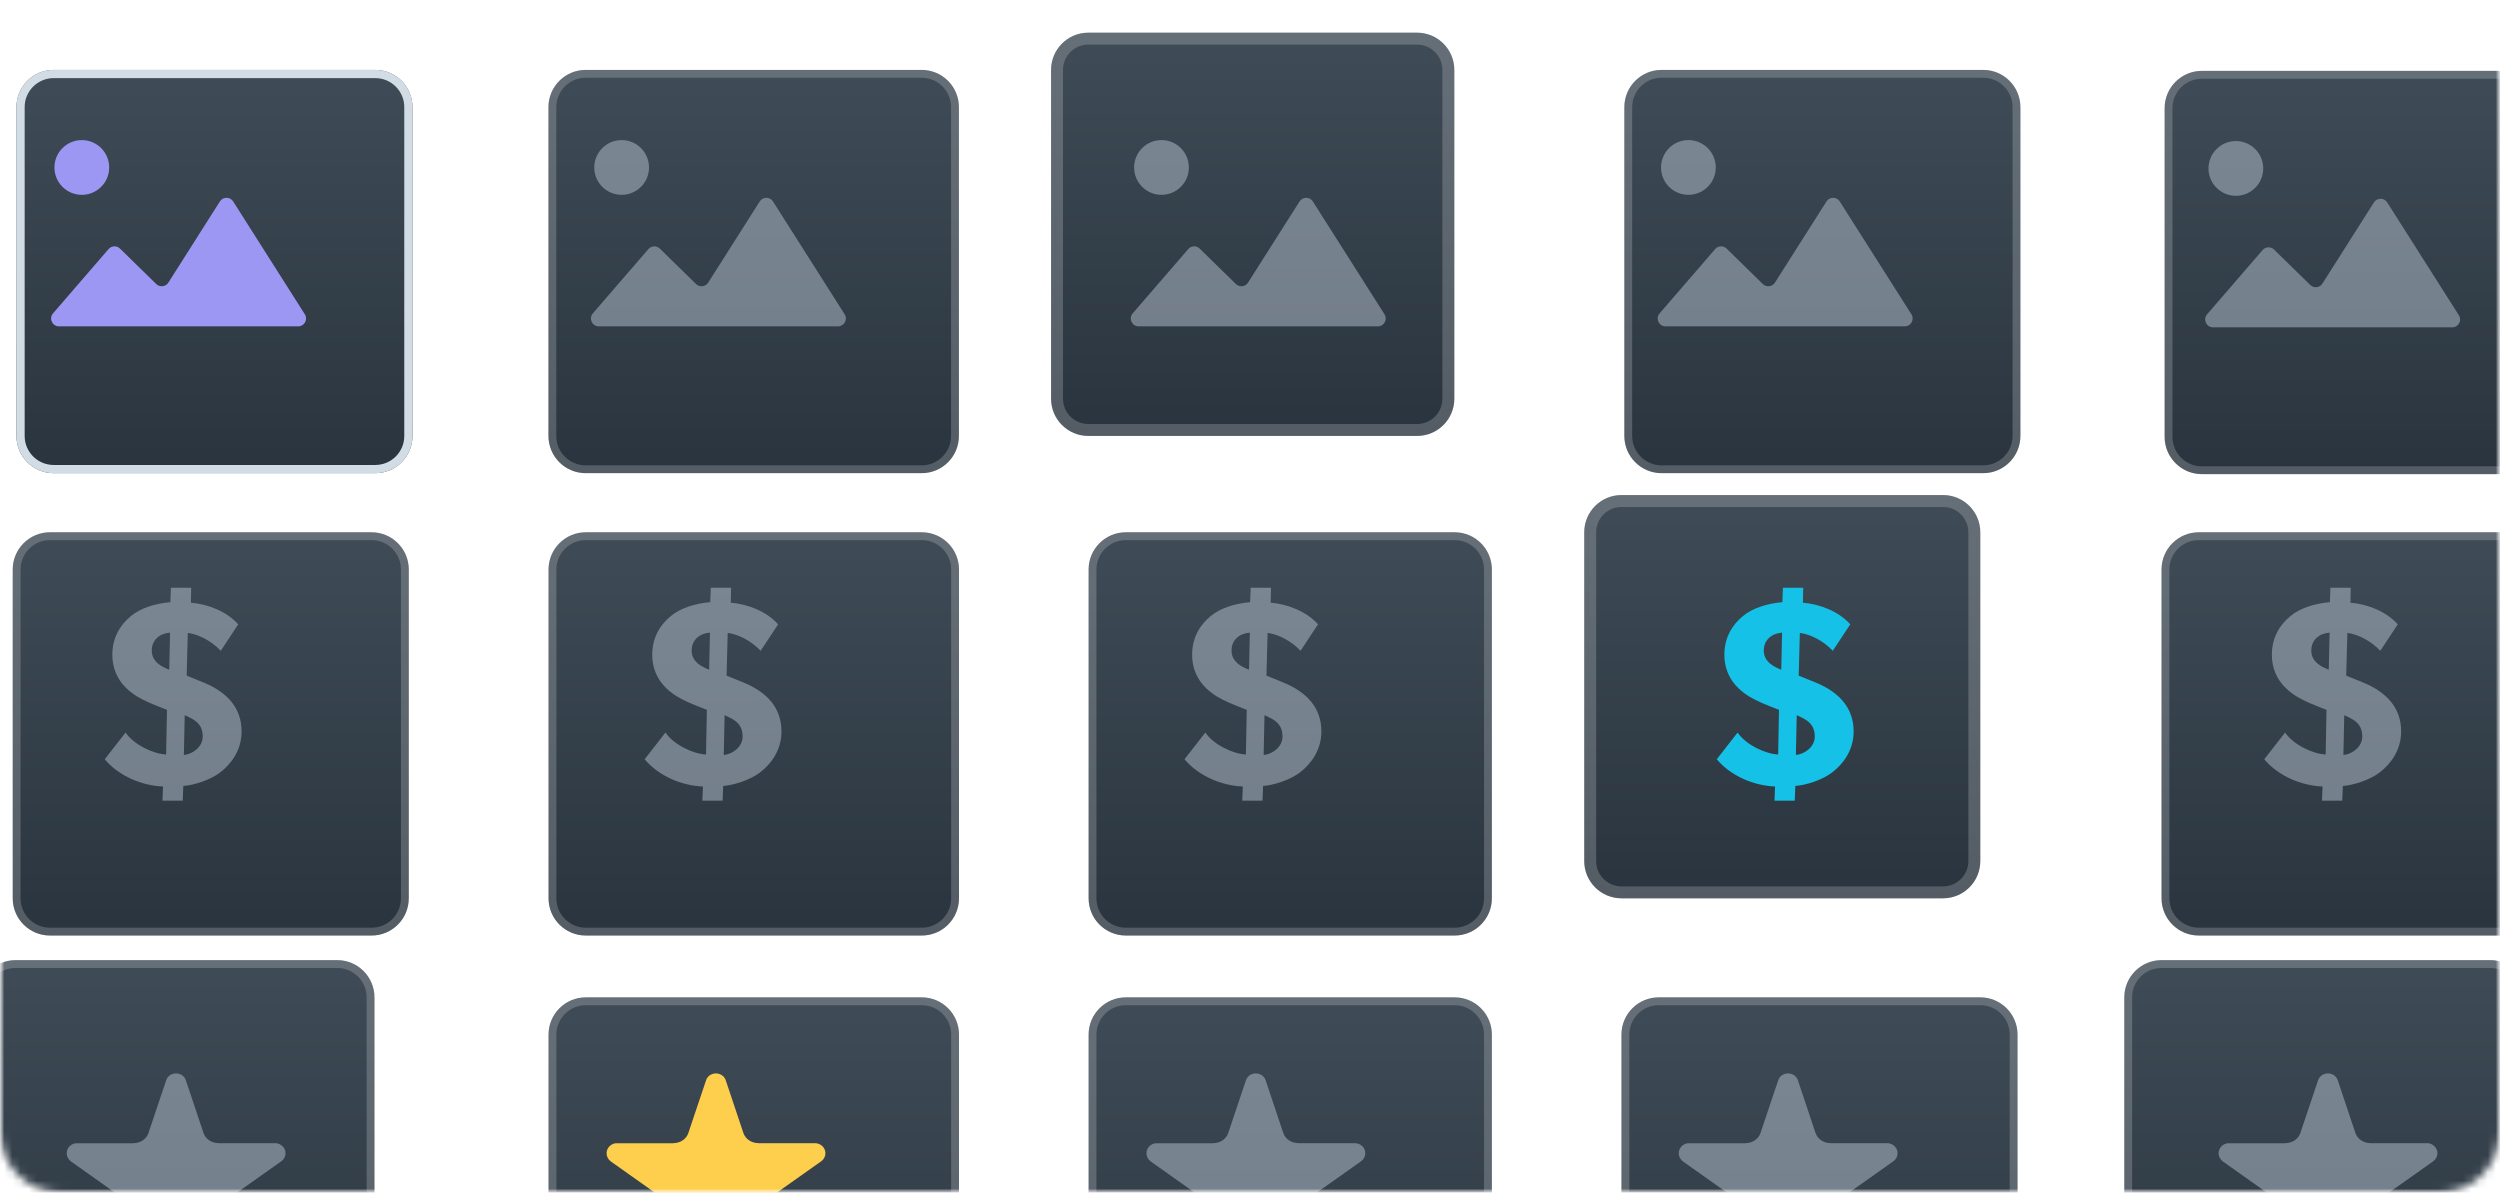
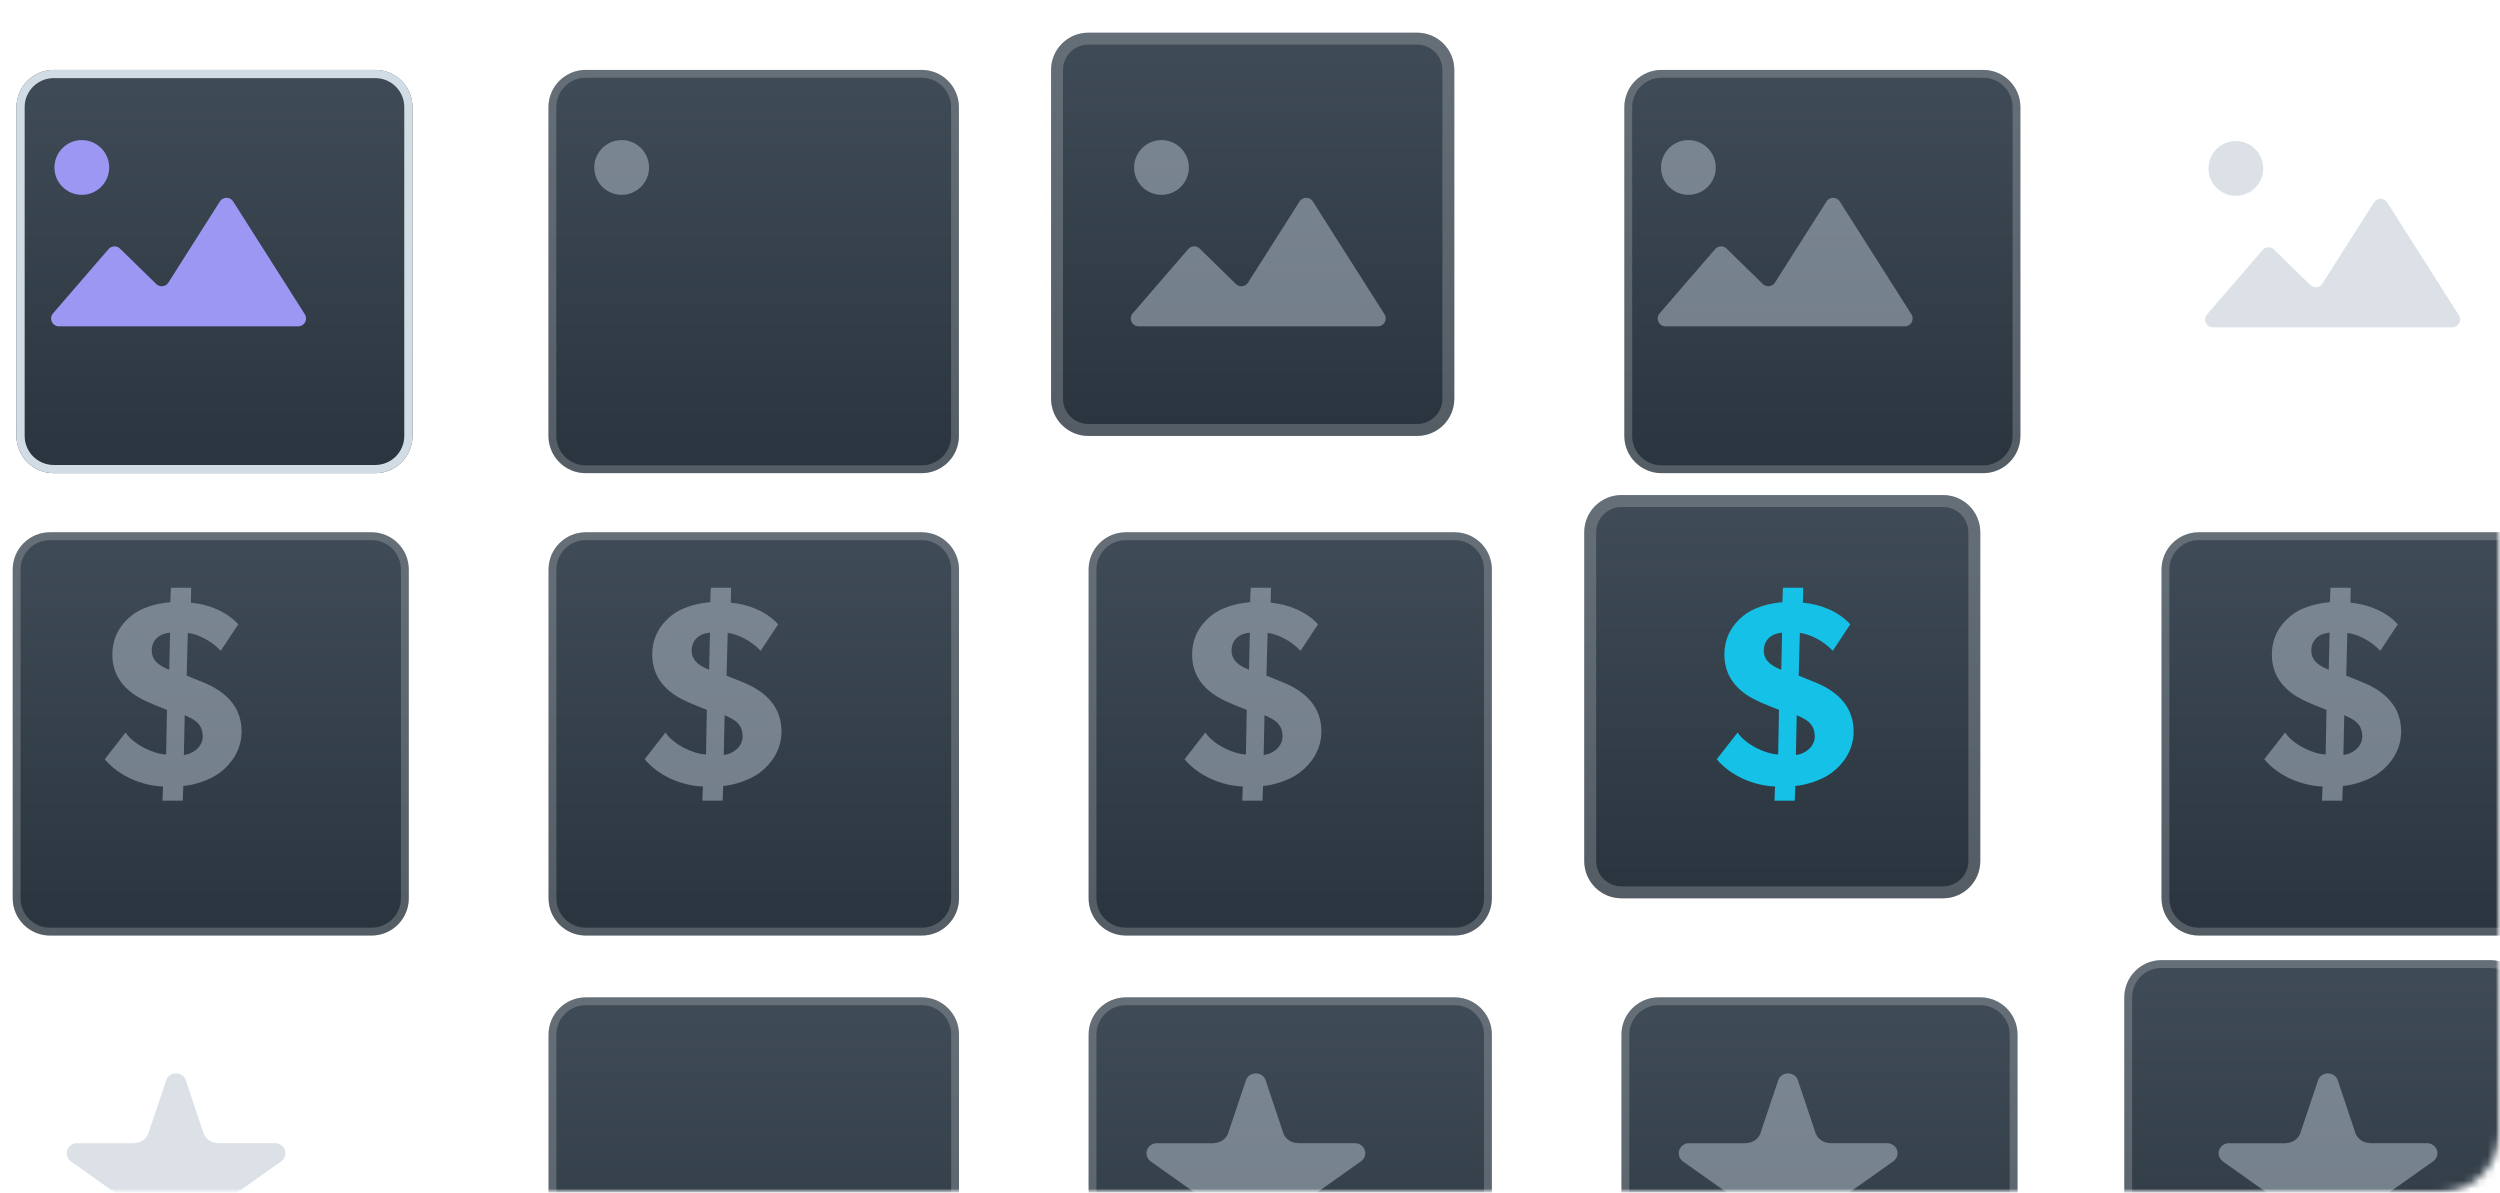
<svg xmlns="http://www.w3.org/2000/svg" width="306" height="146" viewBox="0 0 306 146" fill="none">
  <g clip-path="url(#clip0_16428_3733)">
    <mask id="mask0_16428_3733" style="mask-type:luminance" maskUnits="userSpaceOnUse" x="0" y="0" width="306" height="146">
      <path d="M0 0H306V138.5C306 142.642 302.642 146 298.5 146H7.5C3.358 146 0 142.642 0 138.5V0Z" fill="white" />
    </mask>
    <g mask="url(#mask0_16428_3733)">
      <mask id="mask1_16428_3733" style="mask-type:luminance" maskUnits="userSpaceOnUse" x="0" y="0" width="306" height="146">
        <path d="M306 0H0V146H306V0Z" fill="white" />
      </mask>
      <g mask="url(#mask1_16428_3733)">
        <g filter="url(#filter0_d_16428_3733)">
          <path d="M40.919 60.594H1.557C-0.96 60.594 -3 62.635 -3 65.151V105.395C-3 107.912 -0.96 109.952 1.557 109.952H40.919C43.436 109.952 45.477 107.912 45.477 105.395V65.151C45.477 62.635 43.436 60.594 40.919 60.594Z" fill="url(#paint0_linear_16428_3733)" />
          <path d="M1.557 61.074H40.919C43.172 61.074 44.997 62.899 44.997 65.151V105.395C44.997 107.647 43.172 109.472 40.919 109.472H1.557C-0.695 109.472 -2.52 107.647 -2.52 105.395V65.151C-2.52 62.899 -0.695 61.074 1.557 61.074Z" stroke="white" stroke-opacity="0.2" stroke-width="0.959" />
        </g>
        <path d="M29.572 89.531C29.572 86.654 27.814 84.758 25.022 83.581L22.85 82.698L22.988 77.466C24.264 77.629 25.849 78.414 27.021 79.657L29.158 76.42C27.779 74.85 25.436 73.935 23.367 73.771L23.402 71.94H20.92L20.851 73.706C18.989 73.869 17.197 74.425 16.025 75.406C14.75 76.452 13.75 77.989 13.75 80.147C13.75 82.828 15.405 84.267 16.163 84.823C16.921 85.412 17.955 85.902 19.265 86.425L20.437 86.883L20.334 92.343C18.852 92.311 16.37 91.166 15.37 89.662L12.819 92.932C14.543 94.992 17.369 96.169 19.955 96.267L19.886 98H22.368L22.437 96.202C23.747 96.104 25.711 95.482 26.918 94.567C28.262 93.553 29.572 91.853 29.572 89.531ZM20.817 77.433L20.713 81.978L20.334 81.815C19.472 81.422 18.576 80.834 18.576 79.624C18.576 78.349 19.507 77.531 20.817 77.433ZM24.815 90.153C24.815 91.428 23.574 92.311 22.506 92.409L22.609 87.537L23.16 87.798C24.195 88.289 24.815 88.91 24.815 90.153Z" fill="#B8C4D0" fill-opacity="0.5" />
-         <path d="M41.277 117.52H1.915C-0.602 117.52 -2.643 119.56 -2.643 122.077V164.084C-2.643 166.601 -0.602 168.641 1.915 168.641H41.277C43.794 168.641 45.834 166.601 45.834 164.084V122.077C45.834 119.56 43.794 117.52 41.277 117.52Z" fill="url(#paint1_linear_16428_3733)" />
-         <path d="M1.915 118H41.277C43.529 118 45.355 119.825 45.355 122.077V164.084C45.355 166.336 43.529 168.161 41.277 168.161H1.915C-0.337 168.161 -2.163 166.336 -2.163 164.084V122.077C-2.163 119.825 -0.337 118 1.915 118Z" stroke="white" stroke-opacity="0.2" stroke-width="0.959" />
        <path d="M33.813 139.929H26.706V139.916C26.312 139.911 25.929 139.794 25.61 139.579C25.29 139.363 25.05 139.062 24.922 138.715C24.9 138.662 24.881 138.607 24.866 138.552L22.781 132.322L22.729 132.166C22.64 131.93 22.472 131.728 22.25 131.588C22.028 131.448 21.763 131.377 21.495 131.387C21.227 131.397 20.969 131.487 20.76 131.644C20.55 131.8 20.4 132.014 20.331 132.255L18.221 138.529C18.221 138.533 18.221 138.537 18.221 138.54C18.204 138.606 18.183 138.67 18.157 138.733C18.026 139.077 17.784 139.376 17.465 139.588C17.146 139.8 16.764 139.915 16.372 139.918V139.932H9.259C8.949 139.981 8.669 140.133 8.469 140.358C8.268 140.584 8.161 140.868 8.166 141.161C8.165 141.35 8.209 141.536 8.296 141.707C8.383 141.878 8.51 142.028 8.668 142.147L8.726 142.191L14.249 146.105C14.511 146.281 14.725 146.513 14.871 146.781C15.018 147.05 15.094 147.347 15.092 147.648C15.091 147.788 15.074 147.928 15.041 148.064C15.016 148.169 14.982 148.272 14.938 148.371L12.844 154.635V154.657L12.828 154.703C12.794 154.819 12.777 154.938 12.777 155.058C12.772 155.218 12.801 155.377 12.862 155.526C12.924 155.676 13.016 155.813 13.134 155.929C13.253 156.045 13.395 156.137 13.552 156.202C13.709 156.266 13.879 156.301 14.05 156.304C14.273 156.305 14.493 156.249 14.684 156.142L14.907 155.989L20.389 152.115L20.51 152.028C20.814 151.832 21.174 151.725 21.544 151.722C21.914 151.718 22.276 151.819 22.584 152.01C22.652 152.05 22.716 152.095 22.776 152.145L28.227 156.003L28.381 156.114C28.582 156.231 28.814 156.292 29.051 156.29C29.222 156.286 29.391 156.25 29.548 156.186C29.705 156.121 29.846 156.029 29.964 155.913C30.082 155.797 30.175 155.66 30.236 155.511C30.297 155.362 30.327 155.203 30.322 155.044C30.323 154.919 30.303 154.793 30.264 154.674C30.264 154.655 30.251 154.635 30.246 154.614L28.143 148.328C28.108 148.246 28.08 148.162 28.06 148.076C27.972 147.733 27.988 147.373 28.106 147.038C28.224 146.702 28.44 146.404 28.729 146.176C28.776 146.139 28.825 146.106 28.874 146.073L34.337 142.209L34.502 142.089C34.644 141.971 34.758 141.825 34.835 141.662C34.911 141.5 34.95 141.324 34.948 141.146C34.949 140.85 34.834 140.563 34.626 140.339C34.417 140.115 34.128 139.97 33.813 139.929Z" fill="#B8C4D0" fill-opacity="0.5" />
        <g filter="url(#filter1_d_16428_3733)">
          <path d="M108.268 60.594H67.142C64.625 60.594 62.585 62.635 62.585 65.151V105.395C62.585 107.912 64.625 109.952 67.142 109.952H108.268C110.785 109.952 112.825 107.912 112.825 105.395V65.151C112.825 62.635 110.785 60.594 108.268 60.594Z" fill="url(#paint2_linear_16428_3733)" />
          <path d="M67.142 61.074H108.268C110.52 61.074 112.345 62.899 112.345 65.151V105.395C112.345 107.647 110.52 109.472 108.268 109.472H67.142C64.89 109.472 63.065 107.647 63.065 105.395V65.151C63.065 62.899 64.89 61.074 67.142 61.074Z" stroke="white" stroke-opacity="0.2" stroke-width="0.959" />
        </g>
        <path d="M95.655 89.531C95.655 86.654 93.897 84.758 91.105 83.581L88.933 82.698L89.071 77.466C90.347 77.629 91.932 78.414 93.104 79.657L95.241 76.42C93.863 74.85 91.519 73.935 89.45 73.771L89.485 71.94H87.003L86.934 73.706C85.073 73.869 83.28 74.425 82.108 75.406C80.833 76.452 79.833 77.989 79.833 80.147C79.833 82.828 81.488 84.267 82.246 84.823C83.004 85.412 84.038 85.902 85.348 86.425L86.52 86.883L86.417 92.343C84.935 92.311 82.453 91.166 81.453 89.662L78.902 92.932C80.626 94.992 83.452 96.169 86.038 96.267L85.969 98H88.451L88.52 96.202C89.829 96.104 91.794 95.482 93.001 94.567C94.345 93.553 95.655 91.853 95.655 89.531ZM86.9 77.433L86.796 81.978L86.417 81.815C85.555 81.422 84.659 80.834 84.659 79.624C84.659 78.349 85.59 77.531 86.9 77.433ZM90.898 90.153C90.898 91.428 89.657 92.311 88.589 92.409L88.692 87.537L89.243 87.798C90.278 88.289 90.898 88.91 90.898 90.153Z" fill="#B8C4D0" fill-opacity="0.5" />
        <g filter="url(#filter2_d_16428_3733)">
          <path d="M108.268 117.52H67.142C64.625 117.52 62.585 119.56 62.585 122.077V164.084C62.585 166.601 64.625 168.641 67.142 168.641H108.268C110.785 168.641 112.825 166.601 112.825 164.084V122.077C112.825 119.56 110.785 117.52 108.268 117.52Z" fill="url(#paint3_linear_16428_3733)" />
          <path d="M67.142 118H108.268C110.52 118 112.345 119.825 112.345 122.077V164.084C112.345 166.336 110.52 168.161 108.268 168.161H67.142C64.89 168.161 63.065 166.336 63.065 164.084V122.077C63.065 119.825 64.89 118 67.142 118Z" stroke="white" stroke-opacity="0.2" stroke-width="0.959" />
        </g>
-         <path d="M99.895 139.929H92.788V139.916C92.394 139.911 92.011 139.794 91.692 139.579C91.372 139.363 91.132 139.062 91.004 138.715C90.982 138.662 90.963 138.607 90.948 138.552L88.863 132.322L88.811 132.166C88.722 131.93 88.554 131.728 88.332 131.588C88.11 131.448 87.845 131.377 87.577 131.387C87.309 131.397 87.051 131.487 86.842 131.644C86.632 131.8 86.482 132.014 86.413 132.255L84.303 138.529C84.303 138.533 84.303 138.537 84.303 138.54C84.287 138.606 84.265 138.67 84.239 138.733C84.108 139.077 83.866 139.376 83.547 139.588C83.228 139.8 82.846 139.915 82.454 139.918V139.932H75.341C75.031 139.981 74.751 140.133 74.551 140.358C74.35 140.584 74.243 140.868 74.248 141.161C74.247 141.35 74.291 141.536 74.378 141.707C74.465 141.878 74.592 142.028 74.75 142.147L74.808 142.191L80.331 146.105C80.593 146.281 80.807 146.513 80.953 146.781C81.1 147.05 81.176 147.347 81.174 147.648C81.173 147.788 81.156 147.928 81.123 148.064C81.098 148.169 81.064 148.272 81.02 148.371L78.926 154.635V154.657L78.91 154.703C78.876 154.819 78.859 154.938 78.859 155.058C78.854 155.218 78.883 155.377 78.944 155.526C79.005 155.676 79.098 155.813 79.216 155.929C79.335 156.045 79.477 156.137 79.634 156.202C79.791 156.266 79.961 156.301 80.132 156.304C80.355 156.305 80.575 156.249 80.766 156.142L80.989 155.989L86.471 152.115L86.592 152.028C86.896 151.832 87.256 151.725 87.626 151.722C87.996 151.718 88.358 151.819 88.666 152.01C88.734 152.05 88.798 152.095 88.858 152.145L94.309 156.003L94.463 156.114C94.664 156.231 94.896 156.292 95.133 156.29C95.304 156.286 95.473 156.25 95.63 156.186C95.787 156.121 95.928 156.029 96.046 155.913C96.164 155.797 96.257 155.66 96.318 155.511C96.38 155.362 96.409 155.203 96.404 155.044C96.405 154.919 96.385 154.793 96.346 154.674C96.346 154.655 96.333 154.635 96.328 154.614L94.225 148.328C94.19 148.246 94.162 148.162 94.142 148.076C94.054 147.733 94.07 147.373 94.188 147.038C94.306 146.702 94.522 146.404 94.811 146.176C94.858 146.139 94.907 146.106 94.956 146.073L100.419 142.209L100.584 142.089C100.727 141.971 100.84 141.825 100.917 141.662C100.994 141.5 101.033 141.324 101.03 141.146C101.031 140.85 100.917 140.563 100.708 140.339C100.499 140.115 100.21 139.97 99.895 139.929Z" fill="#FECE4D" />
        <g filter="url(#filter3_d_16428_3733)">
          <path d="M173.49 60.594H133.246C130.729 60.594 128.689 62.635 128.689 65.151V105.395C128.689 107.912 130.729 109.952 133.246 109.952H173.49C176.007 109.952 178.047 107.912 178.047 105.395V65.151C178.047 62.635 176.007 60.594 173.49 60.594Z" fill="url(#paint4_linear_16428_3733)" />
          <path d="M133.246 61.074H173.49C175.743 61.074 177.568 62.899 177.568 65.151V105.395C177.568 107.647 175.743 109.472 173.49 109.472H133.246C130.994 109.472 129.169 107.647 129.169 105.395V65.151C129.169 62.899 130.994 61.074 133.246 61.074Z" stroke="white" stroke-opacity="0.2" stroke-width="0.959" />
        </g>
        <path d="M161.737 89.531C161.737 86.654 159.979 84.758 157.187 83.581L155.016 82.698L155.153 77.466C156.429 77.629 158.015 78.414 159.187 79.657L161.324 76.42C159.945 74.85 157.601 73.935 155.533 73.771L155.567 71.94H153.085L153.016 73.706C151.155 73.869 149.362 74.425 148.19 75.406C146.915 76.452 145.915 77.989 145.915 80.147C145.915 82.828 147.57 84.267 148.328 84.823C149.087 85.412 150.121 85.902 151.431 86.425L152.603 86.883L152.499 92.343C151.017 92.311 148.535 91.166 147.535 89.662L144.985 92.932C146.708 94.992 149.535 96.169 152.12 96.267L152.051 98H154.533L154.602 96.202C155.912 96.104 157.877 95.482 159.083 94.567C160.427 93.553 161.737 91.853 161.737 89.531ZM152.982 77.433L152.878 81.978L152.499 81.815C151.637 81.422 150.741 80.834 150.741 79.624C150.741 78.349 151.672 77.531 152.982 77.433ZM156.98 90.153C156.98 91.428 155.739 92.311 154.671 92.409L154.774 87.537L155.326 87.798C156.36 88.289 156.98 88.91 156.98 90.153Z" fill="#B8C4D0" fill-opacity="0.5" />
        <g filter="url(#filter4_d_16428_3733)">
          <path d="M173.49 117.52H133.246C130.729 117.52 128.689 119.56 128.689 122.077V164.084C128.689 166.601 130.729 168.641 133.246 168.641H173.49C176.007 168.641 178.047 166.601 178.047 164.084V122.077C178.047 119.56 176.007 117.52 173.49 117.52Z" fill="url(#paint5_linear_16428_3733)" />
          <path d="M133.246 118H173.49C175.743 118 177.568 119.825 177.568 122.077V164.084C177.568 166.336 175.743 168.161 173.49 168.161H133.246C130.994 168.161 129.169 166.336 129.169 164.084V122.077C129.169 119.825 130.994 118 133.246 118Z" stroke="white" stroke-opacity="0.2" stroke-width="0.959" />
        </g>
        <path d="M165.976 139.929H158.87V139.916C158.475 139.911 158.092 139.794 157.773 139.579C157.453 139.363 157.213 139.062 157.085 138.715C157.063 138.662 157.044 138.607 157.029 138.552L154.944 132.322L154.893 132.166C154.803 131.93 154.635 131.728 154.413 131.588C154.191 131.448 153.926 131.377 153.658 131.387C153.39 131.397 153.132 131.487 152.923 131.644C152.714 131.8 152.564 132.014 152.495 132.255L150.385 138.529C150.385 138.533 150.385 138.537 150.385 138.54C150.368 138.606 150.346 138.67 150.32 138.733C150.189 139.077 149.947 139.376 149.628 139.588C149.309 139.8 148.928 139.915 148.536 139.918V139.932H141.422C141.113 139.981 140.832 140.133 140.632 140.358C140.432 140.584 140.324 140.868 140.329 141.161C140.328 141.35 140.372 141.536 140.459 141.707C140.546 141.878 140.673 142.028 140.831 142.147L140.889 142.191L146.412 146.105C146.674 146.281 146.888 146.513 147.035 146.781C147.181 147.05 147.257 147.347 147.255 147.648C147.254 147.788 147.237 147.928 147.204 148.064C147.18 148.169 147.145 148.272 147.101 148.371L145.007 154.635V154.657L144.991 154.703C144.957 154.819 144.94 154.938 144.94 155.058C144.935 155.218 144.964 155.377 145.025 155.526C145.087 155.676 145.179 155.813 145.298 155.929C145.416 156.045 145.558 156.137 145.715 156.202C145.872 156.266 146.042 156.301 146.214 156.304C146.437 156.305 146.656 156.249 146.847 156.142L147.07 155.989L152.553 152.115L152.673 152.028C152.977 151.832 153.337 151.725 153.707 151.722C154.077 151.718 154.44 151.819 154.748 152.01C154.815 152.05 154.879 152.095 154.939 152.145L160.391 156.003L160.545 156.114C160.745 156.231 160.977 156.292 161.214 156.29C161.385 156.286 161.554 156.25 161.711 156.186C161.868 156.121 162.009 156.029 162.128 155.913C162.246 155.797 162.338 155.66 162.399 155.511C162.461 155.362 162.49 155.203 162.485 155.044C162.486 154.919 162.466 154.793 162.427 154.674C162.427 154.655 162.414 154.635 162.409 154.614L160.306 148.328C160.271 148.246 160.243 148.162 160.223 148.076C160.135 147.733 160.151 147.373 160.269 147.038C160.387 146.702 160.603 146.404 160.893 146.176C160.939 146.139 160.989 146.106 161.038 146.073L166.5 142.209L166.665 142.089C166.808 141.971 166.921 141.825 166.998 141.662C167.075 141.5 167.113 141.324 167.111 141.146C167.112 140.85 166.998 140.563 166.789 140.339C166.58 140.115 166.291 139.97 165.976 139.929Z" fill="#B8C4D0" fill-opacity="0.5" />
        <path d="M237.831 60.594H198.468C195.951 60.594 193.911 62.635 193.911 65.151V105.395C193.911 107.912 195.951 109.952 198.468 109.952H237.831C240.347 109.952 242.388 107.912 242.388 105.395V65.151C242.388 62.635 240.347 60.594 237.831 60.594Z" fill="url(#paint6_linear_16428_3733)" />
        <path d="M198.468 61.074H237.831C240.082 61.074 241.909 62.9 241.909 65.151V105.395C241.909 107.647 240.082 109.472 237.831 109.472H198.468C196.216 109.472 194.391 107.647 194.391 105.395V65.151C194.391 62.899 196.216 61.074 198.468 61.074Z" stroke="white" stroke-opacity="0.2" stroke-width="0.959" />
        <path d="M237.831 61.096H198.469C196.229 61.096 194.413 62.912 194.413 65.152V105.395C194.413 107.635 196.229 109.451 198.469 109.451H237.831C240.071 109.451 241.886 107.635 241.886 105.395V65.152C241.886 62.912 240.071 61.096 237.831 61.096Z" fill="url(#paint7_linear_16428_3733)" />
        <path d="M198.469 61.575H237.831C239.806 61.575 241.407 63.176 241.407 65.152V105.395C241.407 107.37 239.806 108.971 237.831 108.971H198.469C196.494 108.971 194.893 107.37 194.893 105.395V65.152C194.893 63.177 196.494 61.575 198.469 61.575Z" stroke="white" stroke-opacity="0.2" stroke-width="0.959" />
        <path d="M226.884 89.531C226.884 86.654 225.126 84.758 222.334 83.581L220.162 82.698L220.3 77.466C221.575 77.629 223.161 78.414 224.333 79.657L226.47 76.42C225.091 74.85 222.747 73.935 220.679 73.771L220.713 71.94H218.232L218.163 73.706C216.301 73.869 214.509 74.425 213.337 75.406C212.061 76.452 211.062 77.989 211.062 80.147C211.062 82.828 212.716 84.267 213.475 84.823C214.233 85.412 215.267 85.902 216.577 86.425L217.749 86.883L217.646 92.343C216.163 92.311 213.681 91.166 212.682 89.662L210.131 92.932C211.855 94.992 214.681 96.169 217.266 96.267L217.197 98H219.679L219.748 96.202C221.058 96.104 223.023 95.482 224.229 94.567C225.574 93.553 226.884 91.853 226.884 89.531ZM218.128 77.433L218.025 81.978L217.646 81.815C216.784 81.422 215.888 80.834 215.888 79.624C215.888 78.349 216.818 77.531 218.128 77.433ZM222.127 90.153C222.127 91.428 220.886 92.311 219.817 92.409L219.921 87.537L220.472 87.798C221.506 88.289 222.127 88.91 222.127 90.153Z" fill="#15C1E6" />
        <g filter="url(#filter5_d_16428_3733)">
          <path d="M237.831 117.52H198.468C195.951 117.52 193.911 119.56 193.911 122.077V164.084C193.911 166.601 195.951 168.641 198.468 168.641H237.831C240.347 168.641 242.388 166.601 242.388 164.084V122.077C242.388 119.56 240.347 117.52 237.831 117.52Z" fill="url(#paint8_linear_16428_3733)" />
          <path d="M198.468 118H237.831C240.082 118 241.909 119.825 241.909 122.077V164.084C241.909 166.336 240.082 168.161 237.831 168.161H198.468C196.216 168.161 194.391 166.336 194.391 164.084V122.077C194.391 119.825 196.216 118 198.468 118Z" stroke="white" stroke-opacity="0.2" stroke-width="0.959" />
        </g>
        <path d="M231.126 139.929H224.02V139.916C223.625 139.911 223.242 139.794 222.923 139.579C222.604 139.363 222.363 139.062 222.235 138.715C222.213 138.662 222.195 138.607 222.179 138.552L220.094 132.322L220.043 132.166C219.953 131.93 219.785 131.728 219.563 131.588C219.341 131.448 219.076 131.377 218.808 131.387C218.54 131.397 218.283 131.487 218.073 131.644C217.864 131.8 217.714 132.014 217.645 132.255L215.535 138.529C215.535 138.533 215.535 138.537 215.535 138.54C215.518 138.606 215.496 138.67 215.47 138.733C215.339 139.077 215.097 139.376 214.778 139.588C214.459 139.8 214.078 139.915 213.686 139.918V139.932H206.573C206.263 139.981 205.983 140.133 205.782 140.358C205.582 140.584 205.474 140.868 205.48 141.161C205.478 141.35 205.523 141.536 205.609 141.707C205.696 141.878 205.823 142.028 205.981 142.147L206.039 142.191L211.562 146.105C211.825 146.281 212.038 146.513 212.185 146.781C212.331 147.05 212.407 147.347 212.405 147.648C212.405 147.788 212.387 147.928 212.354 148.064C212.33 148.169 212.295 148.272 212.251 148.371L210.157 154.635V154.657L210.141 154.703C210.107 154.819 210.09 154.938 210.09 155.058C210.085 155.218 210.114 155.377 210.175 155.526C210.237 155.676 210.329 155.813 210.448 155.929C210.566 156.045 210.708 156.137 210.865 156.202C211.023 156.266 211.192 156.301 211.364 156.304C211.587 156.305 211.806 156.249 211.997 156.142L212.22 155.989L217.703 152.115L217.823 152.028C218.127 151.832 218.488 151.725 218.857 151.722C219.227 151.718 219.59 151.819 219.898 152.01C219.965 152.05 220.03 152.095 220.089 152.145L225.541 156.003L225.695 156.114C225.895 156.231 226.127 156.292 226.364 156.29C226.535 156.286 226.704 156.25 226.861 156.186C227.018 156.121 227.16 156.029 227.278 155.913C227.396 155.797 227.488 155.66 227.55 155.511C227.611 155.362 227.64 155.203 227.635 155.044C227.636 154.919 227.617 154.793 227.577 154.674C227.577 154.655 227.564 154.635 227.56 154.614L225.456 148.328C225.421 148.246 225.394 148.162 225.374 148.076C225.285 147.733 225.301 147.373 225.419 147.038C225.537 146.702 225.753 146.404 226.043 146.176C226.09 146.139 226.139 146.106 226.188 146.073L231.65 142.209L231.815 142.089C231.958 141.971 232.071 141.825 232.148 141.662C232.225 141.5 232.264 141.324 232.261 141.146C232.262 140.85 232.148 140.563 231.939 140.339C231.73 140.115 231.441 139.97 231.126 139.929Z" fill="#B8C4D0" fill-opacity="0.5" />
        <g filter="url(#filter6_d_16428_3733)">
          <path d="M304.816 60.594H264.572C262.055 60.594 260.015 62.635 260.015 65.151V105.395C260.015 107.912 262.055 109.952 264.572 109.952H304.816C307.333 109.952 309.373 107.912 309.373 105.395V65.151C309.373 62.635 307.333 60.594 304.816 60.594Z" fill="url(#paint9_linear_16428_3733)" />
          <path d="M264.572 61.074H304.816C307.068 61.074 308.893 62.899 308.893 65.151V105.395C308.893 107.647 307.068 109.472 304.816 109.472H264.572C262.319 109.472 260.494 107.647 260.494 105.395V65.151C260.494 62.899 262.32 61.074 264.572 61.074Z" stroke="white" stroke-opacity="0.2" stroke-width="0.959" />
        </g>
        <path d="M293.899 89.531C293.899 86.654 292.141 84.758 289.348 83.581L287.177 82.698L287.315 77.466C288.59 77.629 290.176 78.414 291.348 79.657L293.485 76.42C292.106 74.85 289.762 73.935 287.694 73.771L287.728 71.94H285.246L285.178 73.706C283.316 73.869 281.524 74.425 280.352 75.406C279.076 76.452 278.077 77.989 278.077 80.147C278.077 82.828 279.731 84.267 280.49 84.823C281.248 85.412 282.282 85.902 283.592 86.425L284.764 86.883L284.66 92.343C283.178 92.311 280.696 91.166 279.697 89.662L277.146 92.932C278.869 94.992 281.696 96.169 284.281 96.267L284.212 98H286.694L286.763 96.202C288.073 96.104 290.038 95.482 291.244 94.567C292.589 93.553 293.899 91.853 293.899 89.531ZM285.143 77.433L285.04 81.978L284.66 81.815C283.799 81.422 282.902 80.834 282.902 79.624C282.902 78.349 283.833 77.531 285.143 77.433ZM289.142 90.153C289.142 91.428 287.901 92.311 286.832 92.409L286.936 87.537L287.487 87.798C288.521 88.289 289.142 88.91 289.142 90.153Z" fill="#B8C4D0" fill-opacity="0.5" />
        <path d="M304.816 117.52H264.572C262.055 117.52 260.015 119.56 260.015 122.077V164.084C260.015 166.601 262.055 168.641 264.572 168.641H304.816C307.333 168.641 309.373 166.601 309.373 164.084V122.077C309.373 119.56 307.333 117.52 304.816 117.52Z" fill="url(#paint10_linear_16428_3733)" />
        <path d="M264.572 118H304.816C307.068 118 308.893 119.825 308.893 122.077V164.084C308.893 166.336 307.068 168.161 304.816 168.161H264.572C262.319 168.161 260.494 166.336 260.494 164.084V122.077C260.494 119.825 262.319 118 264.572 118Z" stroke="white" stroke-opacity="0.2" stroke-width="0.959" />
        <path d="M297.205 139.929H290.099V139.916C289.704 139.911 289.321 139.794 289.002 139.579C288.682 139.363 288.442 139.062 288.314 138.715C288.292 138.662 288.273 138.607 288.258 138.552L286.173 132.322L286.122 132.166C286.032 131.93 285.864 131.728 285.642 131.588C285.42 131.448 285.155 131.377 284.887 131.387C284.619 131.397 284.361 131.487 284.152 131.644C283.943 131.8 283.793 132.014 283.724 132.255L281.614 138.529C281.614 138.533 281.614 138.537 281.614 138.54C281.597 138.606 281.575 138.67 281.549 138.733C281.418 139.077 281.176 139.376 280.857 139.588C280.538 139.8 280.157 139.915 279.765 139.918V139.932H272.651C272.342 139.981 272.061 140.133 271.861 140.358C271.661 140.584 271.553 140.868 271.558 141.161C271.557 141.35 271.601 141.536 271.688 141.707C271.775 141.878 271.902 142.028 272.06 142.147L272.118 142.191L277.641 146.105C277.903 146.281 278.117 146.513 278.264 146.781C278.41 147.05 278.486 147.347 278.484 147.648C278.483 147.788 278.466 147.928 278.433 148.064C278.409 148.169 278.374 148.272 278.33 148.371L276.236 154.635V154.657L276.22 154.703C276.186 154.819 276.169 154.938 276.169 155.058C276.164 155.218 276.193 155.377 276.254 155.526C276.316 155.676 276.408 155.813 276.527 155.929C276.645 156.045 276.787 156.137 276.944 156.202C277.101 156.266 277.271 156.301 277.443 156.304C277.666 156.305 277.885 156.249 278.076 156.142L278.299 155.989L283.782 152.115L283.902 152.028C284.206 151.832 284.566 151.725 284.936 151.722C285.306 151.718 285.669 151.819 285.977 152.01C286.044 152.05 286.108 152.095 286.168 152.145L291.62 156.003L291.774 156.114C291.974 156.231 292.206 156.292 292.443 156.29C292.614 156.286 292.783 156.25 292.94 156.186C293.097 156.121 293.238 156.029 293.357 155.913C293.475 155.797 293.567 155.66 293.628 155.511C293.69 155.362 293.719 155.203 293.714 155.044C293.715 154.919 293.695 154.793 293.656 154.674C293.656 154.655 293.643 154.635 293.638 154.614L291.535 148.328C291.5 148.246 291.472 148.162 291.452 148.076C291.364 147.733 291.38 147.373 291.498 147.038C291.616 146.702 291.832 146.404 292.122 146.176C292.168 146.139 292.218 146.106 292.267 146.073L297.729 142.209L297.894 142.089C298.037 141.971 298.15 141.825 298.227 141.662C298.304 141.5 298.342 141.324 298.34 141.146C298.341 140.85 298.227 140.563 298.018 140.339C297.809 140.115 297.52 139.97 297.205 139.929Z" fill="#B8C4D0" fill-opacity="0.5" />
        <g filter="url(#filter7_d_16428_3733)">
          <path d="M41.375 4H2.012C-0.505 4 -2.545 6.04 -2.545 8.557V48.801C-2.545 51.318 -0.505 53.358 2.012 53.358H41.375C43.892 53.358 45.932 51.318 45.932 48.801V8.557C45.932 6.04 43.892 4 41.375 4Z" fill="url(#paint11_linear_16428_3733)" />
          <path d="M2.012 4.48H41.375C43.627 4.48 45.452 6.305 45.452 8.557V48.801C45.452 51.053 43.627 52.879 41.375 52.879H2.012C-0.24 52.879 -2.065 51.053 -2.065 48.801V8.557C-2.065 6.305 -0.24 4.48 2.012 4.48Z" stroke="white" stroke-opacity="0.2" stroke-width="0.959" />
          <path d="M41.375 4.502H2.013C-0.227 4.502 -2.043 6.317 -2.043 8.557V48.801C-2.043 51.041 -0.227 52.857 2.013 52.857H41.375C43.615 52.857 45.431 51.041 45.431 48.801V8.557C45.431 6.317 43.615 4.502 41.375 4.502Z" stroke="#D2DCE4" stroke-width="1.003" />
        </g>
        <path fill-rule="evenodd" clip-rule="evenodd" d="M36.499 39.947C37.258 39.947 37.718 39.109 37.311 38.468L28.54 24.658C28.162 24.063 27.293 24.063 26.915 24.658L20.607 34.591C20.279 35.107 19.558 35.191 19.121 34.763L14.69 30.428C14.293 30.04 13.651 30.067 13.288 30.487L6.491 38.355C5.952 38.978 6.395 39.947 7.219 39.947H17.205H23.935H36.499Z" fill="#9D97F4" />
        <path d="M13.365 20.498C13.365 22.349 11.865 23.849 10.014 23.849C8.163 23.849 6.663 22.349 6.663 20.498C6.663 18.648 8.163 17.148 10.014 17.148C11.865 17.148 13.365 18.648 13.365 20.498Z" fill="#9D97F4" />
        <g filter="url(#filter8_d_16428_3733)">
          <path d="M108.256 4H67.131C64.615 4 62.574 6.04 62.574 8.557V48.801C62.574 51.318 64.615 53.358 67.131 53.358H108.256C110.773 53.358 112.813 51.318 112.813 48.801V8.557C112.813 6.04 110.773 4 108.256 4Z" fill="url(#paint12_linear_16428_3733)" />
          <path d="M67.131 4.48H108.256C110.508 4.48 112.334 6.305 112.334 8.557V48.801C112.334 51.053 110.508 52.879 108.256 52.879H67.131C64.879 52.879 63.054 51.053 63.054 48.801V8.557C63.054 6.305 64.879 4.48 67.131 4.48Z" stroke="white" stroke-opacity="0.2" stroke-width="0.959" />
        </g>
-         <path fill-rule="evenodd" clip-rule="evenodd" d="M102.574 39.947C103.333 39.947 103.793 39.109 103.386 38.469L94.615 24.659C94.237 24.064 93.368 24.064 92.99 24.659L86.682 34.592C86.354 35.108 85.634 35.191 85.196 34.764L80.765 30.429C80.368 30.041 79.726 30.068 79.363 30.488L72.566 38.355C72.027 38.979 72.47 39.947 73.294 39.947H83.28H90.01H102.574Z" fill="#B8C4D0" fill-opacity="0.5" />
        <path d="M79.44 20.498C79.44 22.348 77.94 23.848 76.089 23.848C74.239 23.848 72.738 22.348 72.738 20.498C72.738 18.647 74.239 17.147 76.089 17.147C77.94 17.147 79.44 18.647 79.44 20.498Z" fill="#B8C4D0" fill-opacity="0.5" />
        <path d="M173.452 4H133.208C130.691 4 128.651 6.04 128.651 8.557V48.801C128.651 51.318 130.691 53.358 133.208 53.358H173.452C175.969 53.358 178.009 51.318 178.009 48.801V8.557C178.009 6.04 175.969 4 173.452 4Z" fill="url(#paint13_linear_16428_3733)" />
        <path d="M133.208 4.48H173.452C175.704 4.48 177.53 6.305 177.53 8.557V48.801C177.53 51.053 175.704 52.879 173.452 52.879H133.208C130.956 52.879 129.131 51.053 129.131 48.801V8.557C129.131 6.305 130.956 4.48 133.208 4.48Z" stroke="white" stroke-opacity="0.2" stroke-width="0.959" />
        <path d="M173.451 4.502H133.208C130.968 4.502 129.152 6.317 129.152 8.557V48.801C129.152 51.041 130.968 52.857 133.208 52.857H173.451C175.691 52.857 177.507 51.041 177.507 48.801V8.557C177.507 6.317 175.691 4.502 173.451 4.502Z" fill="url(#paint14_linear_16428_3733)" />
        <path d="M133.208 4.981H173.451C175.427 4.981 177.028 6.582 177.028 8.557V48.801C177.028 50.776 175.427 52.377 173.451 52.377H133.208C131.233 52.377 129.632 50.776 129.632 48.801V8.557C129.632 6.582 131.233 4.981 133.208 4.981Z" stroke="white" stroke-opacity="0.2" stroke-width="0.959" />
        <path fill-rule="evenodd" clip-rule="evenodd" d="M168.651 39.947C169.41 39.947 169.87 39.109 169.463 38.468L160.692 24.658C160.314 24.063 159.445 24.063 159.067 24.658L152.758 34.591C152.43 35.107 151.71 35.191 151.273 34.763L146.841 30.428C146.445 30.04 145.803 30.067 145.44 30.487L138.643 38.355C138.104 38.978 138.547 39.947 139.371 39.947H149.357H156.087H168.651Z" fill="#B8C4D0" fill-opacity="0.5" />
        <path d="M145.517 20.498C145.517 22.348 144.016 23.848 142.166 23.848C140.315 23.848 138.815 22.348 138.815 20.498C138.815 18.647 140.315 17.147 142.166 17.147C144.016 17.147 145.517 18.647 145.517 20.498Z" fill="#B8C4D0" fill-opacity="0.5" />
        <g filter="url(#filter9_d_16428_3733)">
          <path d="M238.182 4H198.82C196.303 4 194.263 6.04 194.263 8.557V48.801C194.263 51.318 196.303 53.358 198.82 53.358H238.182C240.699 53.358 242.74 51.318 242.74 48.801V8.557C242.74 6.04 240.699 4 238.182 4Z" fill="url(#paint15_linear_16428_3733)" />
          <path d="M198.82 4.48H238.182C240.434 4.48 242.26 6.305 242.26 8.557V48.801C242.26 51.053 240.434 52.879 238.182 52.879H198.82C196.568 52.879 194.742 51.053 194.742 48.801V8.557C194.742 6.305 196.568 4.48 198.82 4.48Z" stroke="white" stroke-opacity="0.2" stroke-width="0.959" />
        </g>
        <path fill-rule="evenodd" clip-rule="evenodd" d="M233.145 39.947C233.904 39.947 234.365 39.109 233.958 38.469L225.187 24.659C224.808 24.064 223.94 24.064 223.562 24.659L217.253 34.592C216.925 35.108 216.205 35.191 215.768 34.764L211.336 30.429C210.939 30.041 210.297 30.068 209.935 30.488L203.137 38.355C202.599 38.979 203.042 39.947 203.866 39.947H213.851H220.582H233.145Z" fill="#B8C4D0" fill-opacity="0.5" />
        <path d="M210.011 20.498C210.011 22.348 208.511 23.848 206.66 23.848C204.81 23.848 203.31 22.348 203.31 20.498C203.31 18.647 204.81 17.147 206.66 17.147C208.511 17.147 210.011 18.647 210.011 20.498Z" fill="#B8C4D0" fill-opacity="0.5" />
        <g filter="url(#filter10_d_16428_3733)">
-           <path d="M305.195 4.118H264.951C262.434 4.118 260.394 6.159 260.394 8.675V48.919C260.394 51.436 262.434 53.476 264.951 53.476H305.195C307.712 53.476 309.752 51.436 309.752 48.919V8.675C309.752 6.159 307.712 4.118 305.195 4.118Z" fill="url(#paint16_linear_16428_3733)" />
          <path d="M264.951 4.598H305.195C307.447 4.598 309.272 6.423 309.272 8.675V48.919C309.272 51.171 307.447 52.997 305.195 52.997H264.951C262.698 52.997 260.873 51.171 260.873 48.919V8.675C260.873 6.423 262.698 4.598 264.951 4.598Z" stroke="white" stroke-opacity="0.2" stroke-width="0.959" />
        </g>
        <path fill-rule="evenodd" clip-rule="evenodd" d="M300.154 40.065C300.913 40.065 301.373 39.227 300.967 38.587L292.195 24.777C291.817 24.182 290.948 24.182 290.57 24.777L284.262 34.71C283.934 35.226 283.214 35.309 282.776 34.882L278.345 30.547C277.948 30.159 277.306 30.186 276.943 30.606L270.146 38.474C269.607 39.097 270.05 40.065 270.874 40.065H280.86H287.59H300.154Z" fill="#B8C4D0" fill-opacity="0.5" />
        <path d="M277.02 20.617C277.02 22.467 275.52 23.967 273.669 23.967C271.819 23.967 270.319 22.467 270.319 20.617C270.319 18.766 271.819 17.266 273.669 17.266C275.52 17.266 277.02 18.766 277.02 20.617Z" fill="#B8C4D0" fill-opacity="0.5" />
      </g>
    </g>
  </g>
  <defs>
    <filter id="filter0_d_16428_3733" x="-7.557" y="56.037" width="66.706" height="67.587" filterUnits="userSpaceOnUse" color-interpolation-filters="sRGB">
      <feFlood flood-opacity="0" result="BackgroundImageFix" />
      <feColorMatrix in="SourceAlpha" type="matrix" values="0 0 0 0 0 0 0 0 0 0 0 0 0 0 0 0 0 0 127 0" result="hardAlpha" />
      <feOffset dx="4.557" dy="4.557" />
      <feGaussianBlur stdDeviation="4.557" />
      <feColorMatrix type="matrix" values="0 0 0 0 0.094 0 0 0 0 0.188 0 0 0 0 0.247 0 0 0 0.05 0" />
      <feBlend mode="normal" in2="BackgroundImageFix" result="effect1_dropShadow_16428_3733" />
      <feBlend mode="normal" in="SourceGraphic" in2="effect1_dropShadow_16428_3733" result="shape" />
    </filter>
    <filter id="filter1_d_16428_3733" x="58.028" y="56.037" width="68.468" height="67.587" filterUnits="userSpaceOnUse" color-interpolation-filters="sRGB">
      <feFlood flood-opacity="0" result="BackgroundImageFix" />
      <feColorMatrix in="SourceAlpha" type="matrix" values="0 0 0 0 0 0 0 0 0 0 0 0 0 0 0 0 0 0 127 0" result="hardAlpha" />
      <feOffset dx="4.557" dy="4.557" />
      <feGaussianBlur stdDeviation="4.557" />
      <feColorMatrix type="matrix" values="0 0 0 0 0.094 0 0 0 0 0.188 0 0 0 0 0.247 0 0 0 0.05 0" />
      <feBlend mode="normal" in2="BackgroundImageFix" result="effect1_dropShadow_16428_3733" />
      <feBlend mode="normal" in="SourceGraphic" in2="effect1_dropShadow_16428_3733" result="shape" />
    </filter>
    <filter id="filter2_d_16428_3733" x="58.028" y="112.963" width="68.468" height="69.35" filterUnits="userSpaceOnUse" color-interpolation-filters="sRGB">
      <feFlood flood-opacity="0" result="BackgroundImageFix" />
      <feColorMatrix in="SourceAlpha" type="matrix" values="0 0 0 0 0 0 0 0 0 0 0 0 0 0 0 0 0 0 127 0" result="hardAlpha" />
      <feOffset dx="4.557" dy="4.557" />
      <feGaussianBlur stdDeviation="4.557" />
      <feColorMatrix type="matrix" values="0 0 0 0 0.094 0 0 0 0 0.188 0 0 0 0 0.247 0 0 0 0.05 0" />
      <feBlend mode="normal" in2="BackgroundImageFix" result="effect1_dropShadow_16428_3733" />
      <feBlend mode="normal" in="SourceGraphic" in2="effect1_dropShadow_16428_3733" result="shape" />
    </filter>
    <filter id="filter3_d_16428_3733" x="124.132" y="56.037" width="67.588" height="67.587" filterUnits="userSpaceOnUse" color-interpolation-filters="sRGB">
      <feFlood flood-opacity="0" result="BackgroundImageFix" />
      <feColorMatrix in="SourceAlpha" type="matrix" values="0 0 0 0 0 0 0 0 0 0 0 0 0 0 0 0 0 0 127 0" result="hardAlpha" />
      <feOffset dx="4.557" dy="4.557" />
      <feGaussianBlur stdDeviation="4.557" />
      <feColorMatrix type="matrix" values="0 0 0 0 0.094 0 0 0 0 0.188 0 0 0 0 0.247 0 0 0 0.05 0" />
      <feBlend mode="normal" in2="BackgroundImageFix" result="effect1_dropShadow_16428_3733" />
      <feBlend mode="normal" in="SourceGraphic" in2="effect1_dropShadow_16428_3733" result="shape" />
    </filter>
    <filter id="filter4_d_16428_3733" x="124.132" y="112.963" width="67.588" height="69.35" filterUnits="userSpaceOnUse" color-interpolation-filters="sRGB">
      <feFlood flood-opacity="0" result="BackgroundImageFix" />
      <feColorMatrix in="SourceAlpha" type="matrix" values="0 0 0 0 0 0 0 0 0 0 0 0 0 0 0 0 0 0 127 0" result="hardAlpha" />
      <feOffset dx="4.557" dy="4.557" />
      <feGaussianBlur stdDeviation="4.557" />
      <feColorMatrix type="matrix" values="0 0 0 0 0.094 0 0 0 0 0.188 0 0 0 0 0.247 0 0 0 0.05 0" />
      <feBlend mode="normal" in2="BackgroundImageFix" result="effect1_dropShadow_16428_3733" />
      <feBlend mode="normal" in="SourceGraphic" in2="effect1_dropShadow_16428_3733" result="shape" />
    </filter>
    <filter id="filter5_d_16428_3733" x="189.354" y="112.963" width="66.706" height="69.35" filterUnits="userSpaceOnUse" color-interpolation-filters="sRGB">
      <feFlood flood-opacity="0" result="BackgroundImageFix" />
      <feColorMatrix in="SourceAlpha" type="matrix" values="0 0 0 0 0 0 0 0 0 0 0 0 0 0 0 0 0 0 127 0" result="hardAlpha" />
      <feOffset dx="4.557" dy="4.557" />
      <feGaussianBlur stdDeviation="4.557" />
      <feColorMatrix type="matrix" values="0 0 0 0 0.094 0 0 0 0 0.188 0 0 0 0 0.247 0 0 0 0.05 0" />
      <feBlend mode="normal" in2="BackgroundImageFix" result="effect1_dropShadow_16428_3733" />
      <feBlend mode="normal" in="SourceGraphic" in2="effect1_dropShadow_16428_3733" result="shape" />
    </filter>
    <filter id="filter6_d_16428_3733" x="255.457" y="56.037" width="67.588" height="67.587" filterUnits="userSpaceOnUse" color-interpolation-filters="sRGB">
      <feFlood flood-opacity="0" result="BackgroundImageFix" />
      <feColorMatrix in="SourceAlpha" type="matrix" values="0 0 0 0 0 0 0 0 0 0 0 0 0 0 0 0 0 0 127 0" result="hardAlpha" />
      <feOffset dx="4.557" dy="4.557" />
      <feGaussianBlur stdDeviation="4.557" />
      <feColorMatrix type="matrix" values="0 0 0 0 0.094 0 0 0 0 0.188 0 0 0 0 0.247 0 0 0 0.05 0" />
      <feBlend mode="normal" in2="BackgroundImageFix" result="effect1_dropShadow_16428_3733" />
      <feBlend mode="normal" in="SourceGraphic" in2="effect1_dropShadow_16428_3733" result="shape" />
    </filter>
    <filter id="filter7_d_16428_3733" x="-7.102" y="-0.557" width="66.707" height="67.587" filterUnits="userSpaceOnUse" color-interpolation-filters="sRGB">
      <feFlood flood-opacity="0" result="BackgroundImageFix" />
      <feColorMatrix in="SourceAlpha" type="matrix" values="0 0 0 0 0 0 0 0 0 0 0 0 0 0 0 0 0 0 127 0" result="hardAlpha" />
      <feOffset dx="4.557" dy="4.557" />
      <feGaussianBlur stdDeviation="4.557" />
      <feColorMatrix type="matrix" values="0 0 0 0 0.094 0 0 0 0 0.188 0 0 0 0 0.247 0 0 0 0.05 0" />
      <feBlend mode="normal" in2="BackgroundImageFix" result="effect1_dropShadow_16428_3733" />
      <feBlend mode="normal" in="SourceGraphic" in2="effect1_dropShadow_16428_3733" result="shape" />
    </filter>
    <filter id="filter8_d_16428_3733" x="58.017" y="-0.557" width="68.468" height="67.587" filterUnits="userSpaceOnUse" color-interpolation-filters="sRGB">
      <feFlood flood-opacity="0" result="BackgroundImageFix" />
      <feColorMatrix in="SourceAlpha" type="matrix" values="0 0 0 0 0 0 0 0 0 0 0 0 0 0 0 0 0 0 127 0" result="hardAlpha" />
      <feOffset dx="4.557" dy="4.557" />
      <feGaussianBlur stdDeviation="4.557" />
      <feColorMatrix type="matrix" values="0 0 0 0 0.094 0 0 0 0 0.188 0 0 0 0 0.247 0 0 0 0.05 0" />
      <feBlend mode="normal" in2="BackgroundImageFix" result="effect1_dropShadow_16428_3733" />
      <feBlend mode="normal" in="SourceGraphic" in2="effect1_dropShadow_16428_3733" result="shape" />
    </filter>
    <filter id="filter9_d_16428_3733" x="189.705" y="-0.557" width="66.706" height="67.587" filterUnits="userSpaceOnUse" color-interpolation-filters="sRGB">
      <feFlood flood-opacity="0" result="BackgroundImageFix" />
      <feColorMatrix in="SourceAlpha" type="matrix" values="0 0 0 0 0 0 0 0 0 0 0 0 0 0 0 0 0 0 127 0" result="hardAlpha" />
      <feOffset dx="4.557" dy="4.557" />
      <feGaussianBlur stdDeviation="4.557" />
      <feColorMatrix type="matrix" values="0 0 0 0 0.094 0 0 0 0 0.188 0 0 0 0 0.247 0 0 0 0.05 0" />
      <feBlend mode="normal" in2="BackgroundImageFix" result="effect1_dropShadow_16428_3733" />
      <feBlend mode="normal" in="SourceGraphic" in2="effect1_dropShadow_16428_3733" result="shape" />
    </filter>
    <filter id="filter10_d_16428_3733" x="255.836" y="-0.439" width="67.588" height="67.587" filterUnits="userSpaceOnUse" color-interpolation-filters="sRGB">
      <feFlood flood-opacity="0" result="BackgroundImageFix" />
      <feColorMatrix in="SourceAlpha" type="matrix" values="0 0 0 0 0 0 0 0 0 0 0 0 0 0 0 0 0 0 127 0" result="hardAlpha" />
      <feOffset dx="4.557" dy="4.557" />
      <feGaussianBlur stdDeviation="4.557" />
      <feColorMatrix type="matrix" values="0 0 0 0 0.094 0 0 0 0 0.188 0 0 0 0 0.247 0 0 0 0.05 0" />
      <feBlend mode="normal" in2="BackgroundImageFix" result="effect1_dropShadow_16428_3733" />
      <feBlend mode="normal" in="SourceGraphic" in2="effect1_dropShadow_16428_3733" result="shape" />
    </filter>
    <linearGradient id="paint0_linear_16428_3733" x1="21.238" y1="60.594" x2="21.238" y2="109.952" gradientUnits="userSpaceOnUse">
      <stop stop-color="#3F4B56" />
      <stop offset="1" stop-color="#29343E" />
    </linearGradient>
    <linearGradient id="paint1_linear_16428_3733" x1="21.596" y1="117.52" x2="21.596" y2="168.641" gradientUnits="userSpaceOnUse">
      <stop stop-color="#3F4B56" />
      <stop offset="1" stop-color="#29343E" />
    </linearGradient>
    <linearGradient id="paint2_linear_16428_3733" x1="87.705" y1="60.594" x2="87.705" y2="109.952" gradientUnits="userSpaceOnUse">
      <stop stop-color="#3F4B56" />
      <stop offset="1" stop-color="#29343E" />
    </linearGradient>
    <linearGradient id="paint3_linear_16428_3733" x1="87.705" y1="117.52" x2="87.705" y2="168.641" gradientUnits="userSpaceOnUse">
      <stop stop-color="#3F4B56" />
      <stop offset="1" stop-color="#29343E" />
    </linearGradient>
    <linearGradient id="paint4_linear_16428_3733" x1="153.368" y1="60.594" x2="153.368" y2="109.952" gradientUnits="userSpaceOnUse">
      <stop stop-color="#3F4B56" />
      <stop offset="1" stop-color="#29343E" />
    </linearGradient>
    <linearGradient id="paint5_linear_16428_3733" x1="153.368" y1="117.52" x2="153.368" y2="168.641" gradientUnits="userSpaceOnUse">
      <stop stop-color="#3F4B56" />
      <stop offset="1" stop-color="#29343E" />
    </linearGradient>
    <linearGradient id="paint6_linear_16428_3733" x1="218.15" y1="60.594" x2="218.15" y2="109.952" gradientUnits="userSpaceOnUse">
      <stop stop-color="#3F4B56" />
      <stop offset="1" stop-color="#29343E" />
    </linearGradient>
    <linearGradient id="paint7_linear_16428_3733" x1="218.15" y1="61.096" x2="218.15" y2="109.451" gradientUnits="userSpaceOnUse">
      <stop stop-color="#3F4B56" />
      <stop offset="1" stop-color="#29343E" />
    </linearGradient>
    <linearGradient id="paint8_linear_16428_3733" x1="218.15" y1="117.52" x2="218.15" y2="168.641" gradientUnits="userSpaceOnUse">
      <stop stop-color="#3F4B56" />
      <stop offset="1" stop-color="#29343E" />
    </linearGradient>
    <linearGradient id="paint9_linear_16428_3733" x1="284.694" y1="60.594" x2="284.694" y2="109.952" gradientUnits="userSpaceOnUse">
      <stop stop-color="#3F4B56" />
      <stop offset="1" stop-color="#29343E" />
    </linearGradient>
    <linearGradient id="paint10_linear_16428_3733" x1="284.694" y1="117.52" x2="284.694" y2="168.641" gradientUnits="userSpaceOnUse">
      <stop stop-color="#3F4B56" />
      <stop offset="1" stop-color="#29343E" />
    </linearGradient>
    <linearGradient id="paint11_linear_16428_3733" x1="21.694" y1="4" x2="21.694" y2="53.358" gradientUnits="userSpaceOnUse">
      <stop stop-color="#3F4B56" />
      <stop offset="1" stop-color="#29343E" />
    </linearGradient>
    <linearGradient id="paint12_linear_16428_3733" x1="87.694" y1="4" x2="87.694" y2="53.358" gradientUnits="userSpaceOnUse">
      <stop stop-color="#3F4B56" />
      <stop offset="1" stop-color="#29343E" />
    </linearGradient>
    <linearGradient id="paint13_linear_16428_3733" x1="153.33" y1="4" x2="153.33" y2="53.358" gradientUnits="userSpaceOnUse">
      <stop stop-color="#3F4B56" />
      <stop offset="1" stop-color="#29343E" />
    </linearGradient>
    <linearGradient id="paint14_linear_16428_3733" x1="153.33" y1="4.502" x2="153.33" y2="52.857" gradientUnits="userSpaceOnUse">
      <stop stop-color="#3F4B56" />
      <stop offset="1" stop-color="#29343E" />
    </linearGradient>
    <linearGradient id="paint15_linear_16428_3733" x1="218.501" y1="4" x2="218.501" y2="53.358" gradientUnits="userSpaceOnUse">
      <stop stop-color="#3F4B56" />
      <stop offset="1" stop-color="#29343E" />
    </linearGradient>
    <linearGradient id="paint16_linear_16428_3733" x1="285.073" y1="4.118" x2="285.073" y2="53.476" gradientUnits="userSpaceOnUse">
      <stop stop-color="#3F4B56" />
      <stop offset="1" stop-color="#29343E" />
    </linearGradient>
    <clipPath id="clip0_16428_3733">
      <rect width="306" height="146" fill="white" />
    </clipPath>
  </defs>
</svg>